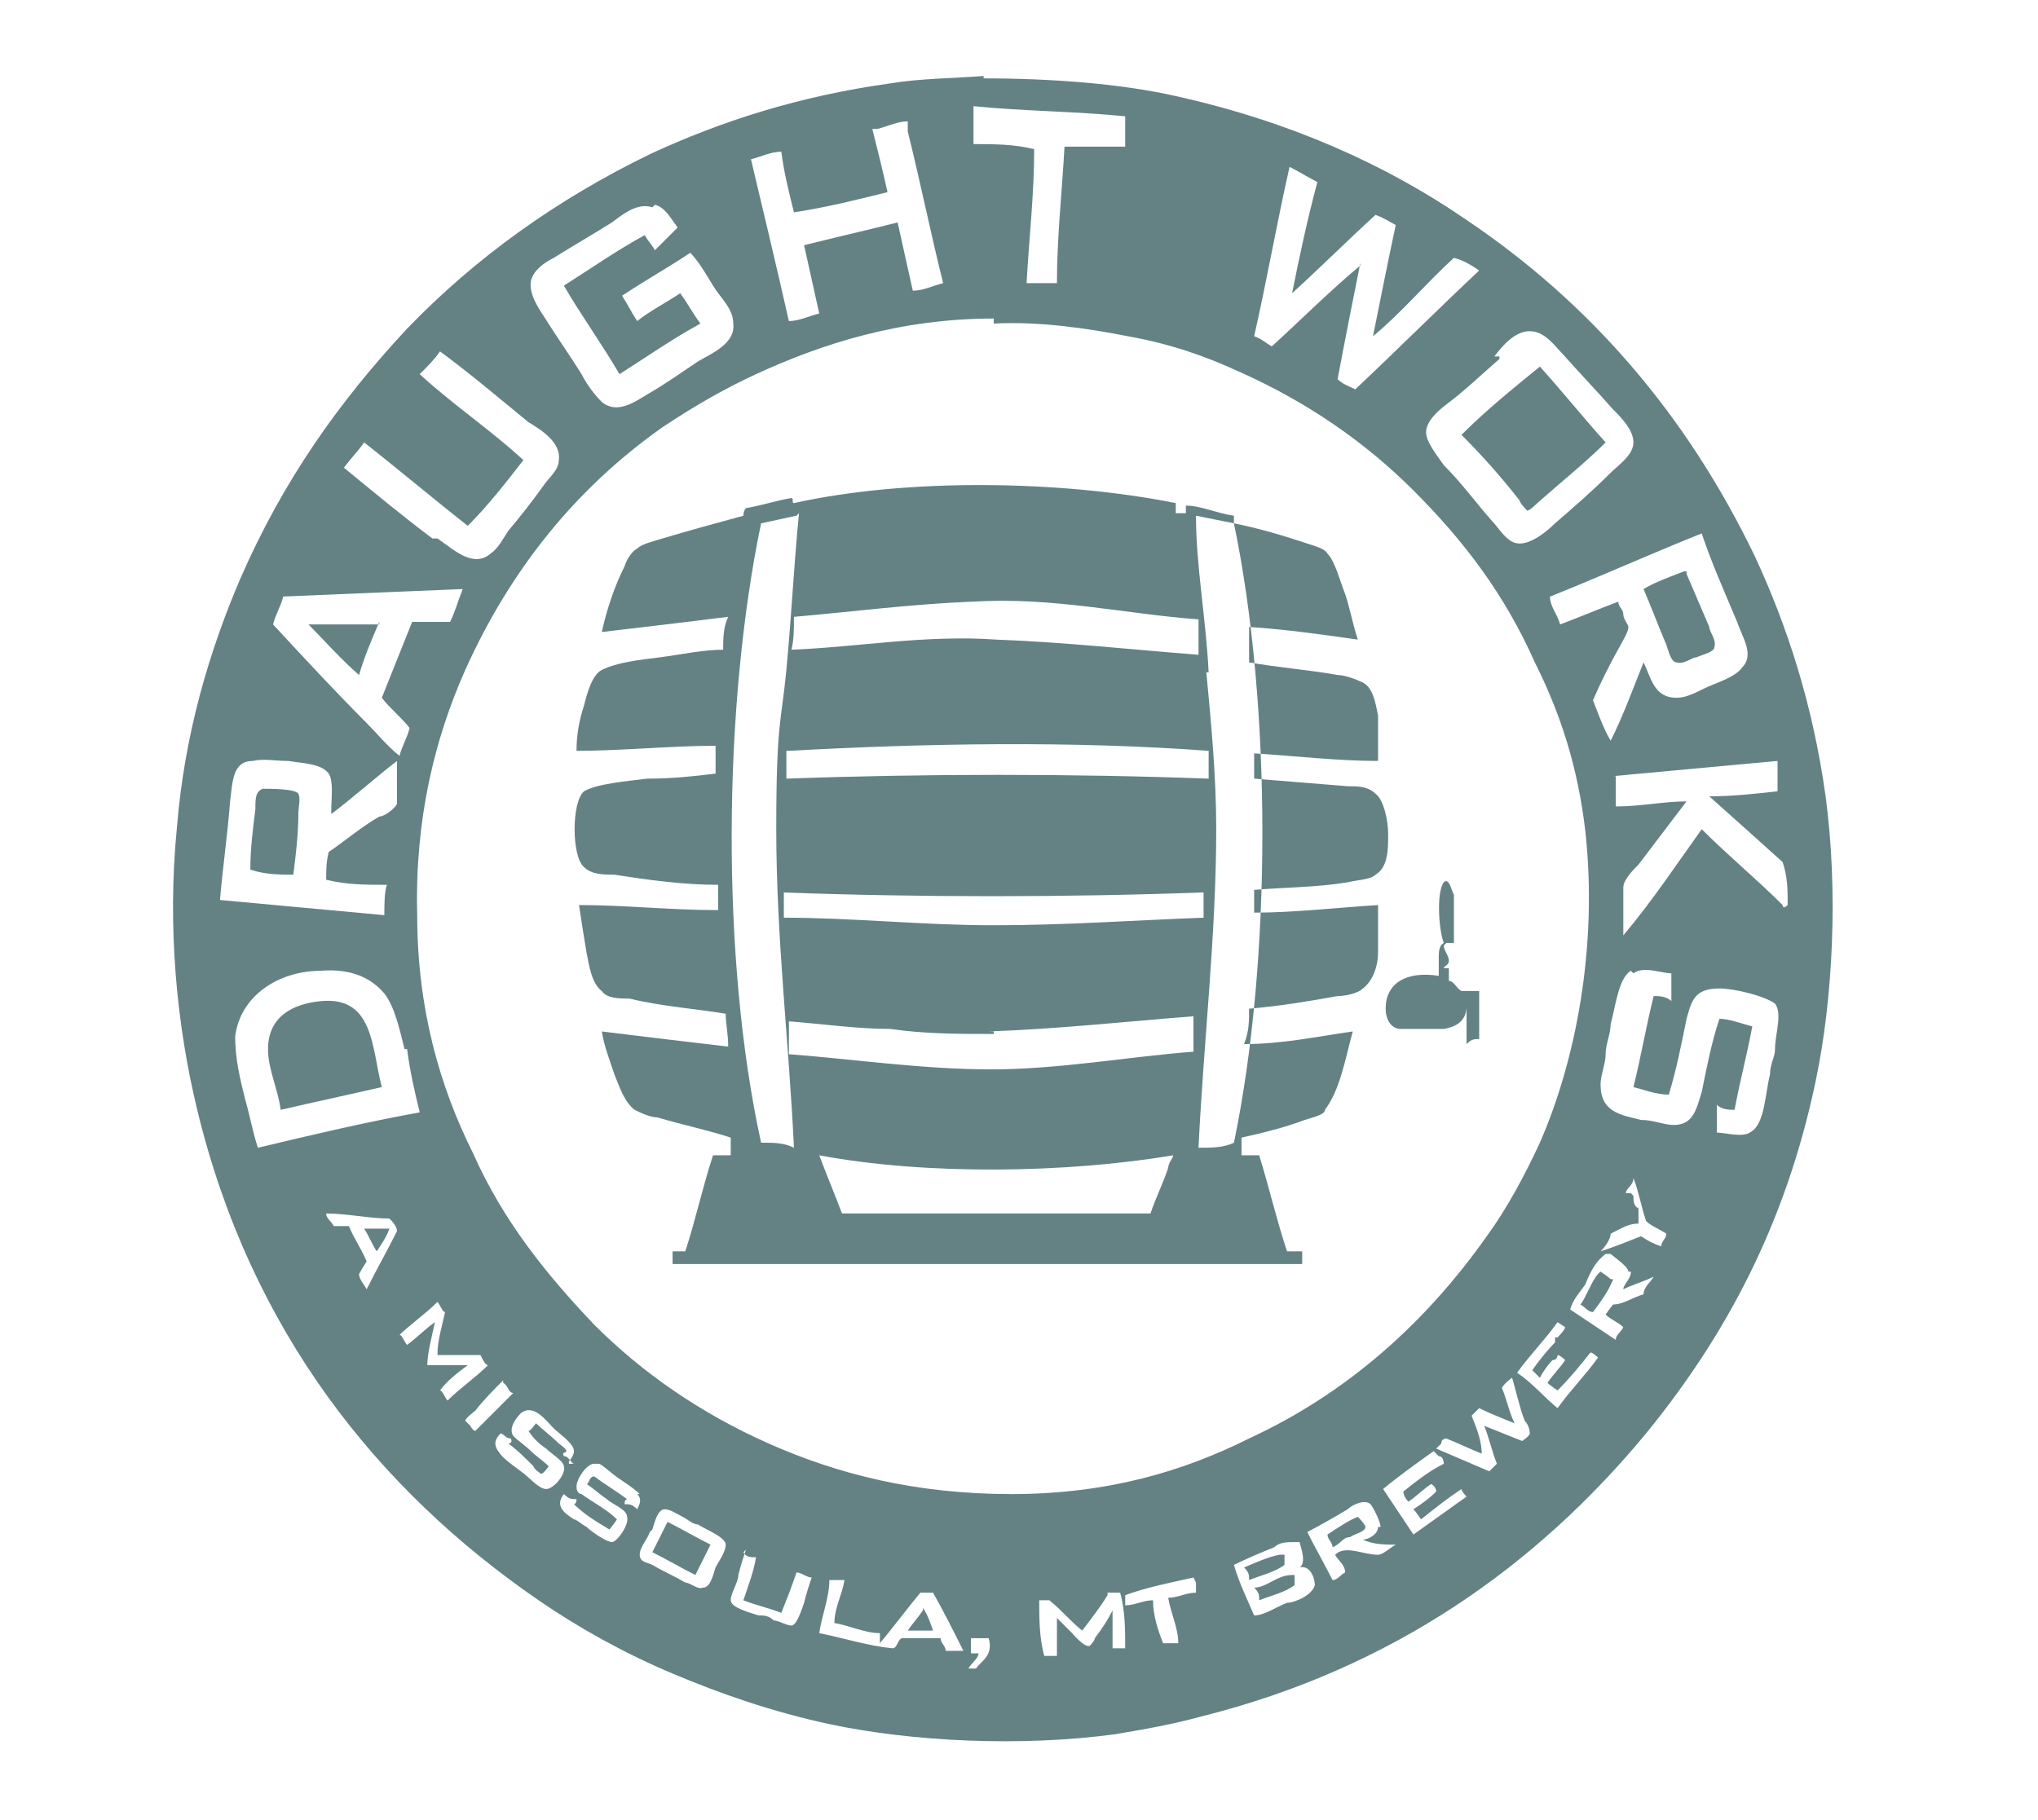
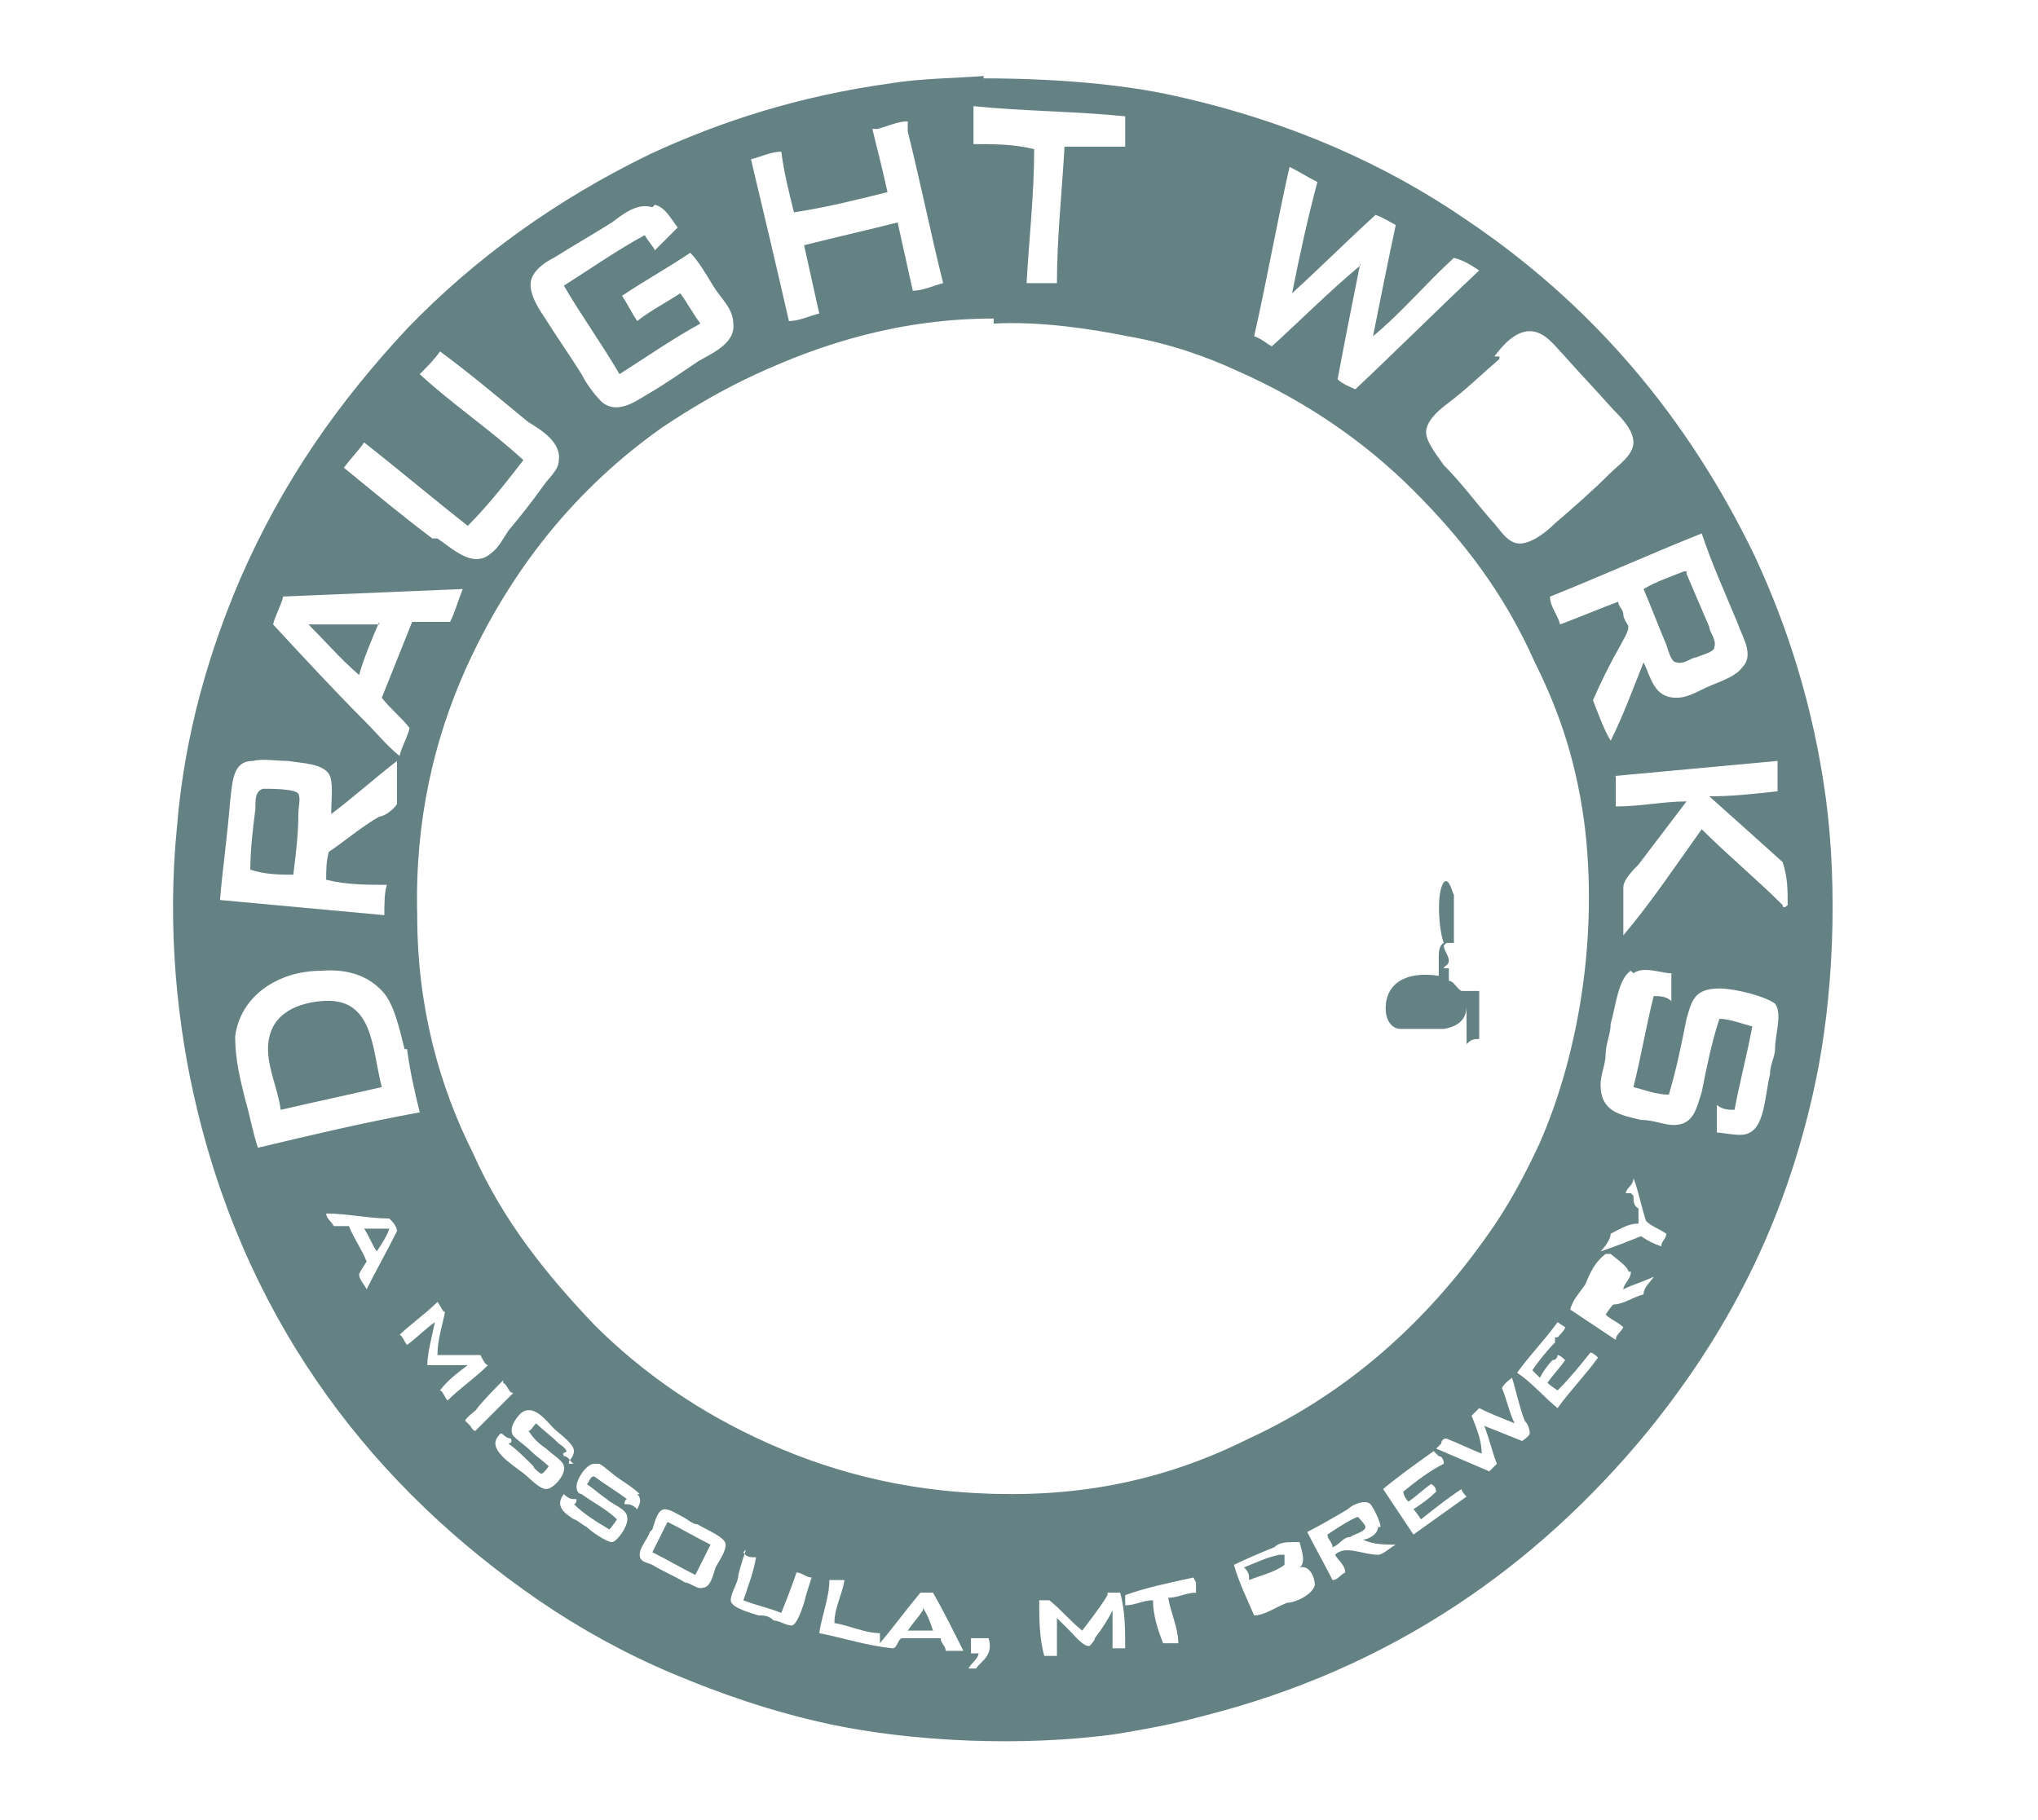
<svg xmlns="http://www.w3.org/2000/svg" viewBox="0 0 80.6 72" version="1.1">
  <defs>
    <style>
      .cls-1 {
        fill: #648284;
        fill-rule: evenodd;
      }
    </style>
  </defs>
  <g>
    <g id="Layer_1">
      <g data-sanitized-data-name="Layer_1" data-name="Layer_1" id="Layer_1-2">
        <g>
-           <path d="M63.5,17.5c-.8.8-1.8,1.6-2.7,2.4,0,0-.3.3-.4.3,0,0-.3-.3-.3-.4-.7-.9-1.5-1.8-2.3-2.6,1-1,2-1.8,3.1-2.7.9,1,1.7,2,2.6,3Z" class="cls-1" />
-           <path d="M46.9,20.3c0,0,0-.2,0-.3.6,0,1.2.3,1.9.4,0,0,0,.2,0,.3,1,.2,2,.5,2.9.8.3.1.7.2.8.4.3.3.5,1.1.7,1.6.2.6.3,1.2.5,1.8-1.4-.2-2.8-.4-4.3-.5,0,.5,0,.9,0,1.4,1.1.2,2.4.3,3.5.5.3,0,.8.2,1,.3.4.2.5.8.6,1.3,0,.6,0,1.2,0,1.8-1.6,0-3.3-.2-4.9-.3v1c1.2.1,2.5.2,3.7.3.4,0,.8,0,1.1.3.3.2.5,1,.5,1.6s0,1.3-.5,1.6c-.2.2-.7.2-1.1.3-1.2.2-2.5.2-3.7.3v.9c1.6,0,3.3-.2,4.9-.3v1.9c0,.5-.2,1.1-.6,1.4-.2.2-.7.3-1,.3-1.1.2-2.3.4-3.5.5,0,.5,0,.9-.2,1.4,1.5,0,2.9-.3,4.3-.5-.3,1.1-.5,2.3-1.1,3.1,0,.2-.5.3-.8.4-.8.3-1.6.5-2.5.7v.7h.7c.4,1.3.7,2.6,1.1,3.8h.6v.5h-24.9v-.5h.5c.4-1.2.7-2.6,1.1-3.8h.7v-.7c-.9-.3-1.9-.5-2.9-.8-.3,0-.7-.2-.9-.3-.4-.3-.6-.9-.8-1.4-.2-.6-.4-1.1-.5-1.7,1.6.2,3.3.4,5,.6,0-.5-.1-.9-.1-1.3-1.2-.2-2.6-.3-3.8-.6-.4,0-.9,0-1.1-.3-.4-.3-.5-1-.6-1.5-.1-.6-.2-1.2-.3-1.9,1.8,0,3.6.2,5.5.2v-1c-1.4,0-2.8-.2-4.1-.4-.4,0-.9,0-1.2-.3-.5-.4-.5-2.6,0-3,.5-.3,1.7-.4,2.5-.5,1,0,1.9-.1,2.7-.2v-1.1c-1.8,0-3.7.2-5.5.2,0-.6.1-1.2.3-1.8.1-.4.3-1.2.7-1.4.6-.3,1.5-.4,2.3-.5s1.7-.3,2.5-.3c0-.4,0-.9.2-1.3-1.6.2-3.3.4-5,.6.2-.9.5-1.8.9-2.6.1-.3.3-.6.5-.7.2-.2.7-.3,1-.4,1-.3,2.1-.6,3.2-.9,0,0,0-.2.1-.3.6-.1,1.2-.3,1.8-.4.1,0,0,.2.1.2,4.5-1,10.6-.9,15.1,0v.4ZM31.5,20.4c-.5.1-.9.2-1.4.3-1.5,7.2-1.6,17.2,0,24.5.5,0,.9,0,1.3.2-.2-4.2-.7-8.3-.7-12.6s.2-4.2.4-6.3c.2-2.1.3-4.2.5-6.2h0ZM47.7,26.5c.2,2.1.4,4.2.4,6.3,0,4.2-.5,8.4-.7,12.6.5,0,1,0,1.4-.2,1.5-7.2,1.5-17.3,0-24.5-.5-.1-1-.2-1.5-.3,0,2,.4,4.1.5,6.2h-.1ZM38.4,23.8c-2.4.1-4.7.4-7,.6,0,.5,0,.9-.1,1.3,2.6-.1,5.3-.6,8.1-.4,2.7.1,5.4.4,8,.6,0-.5,0-.9,0-1.4-2.8-.2-5.8-.9-8.9-.7ZM31.1,29.7v1.1c5.5-.2,11.3-.2,16.7,0v-1.1c-5.4-.4-11.2-.3-16.6,0h-.1ZM31,35.4v.9c2.7,0,5.5.3,8.3.3s5.6-.2,8.3-.3v-1c-5.4.2-11.3.2-16.7,0h.1ZM39.3,40.9c-1.4,0-2.7,0-4.1-.2-1.3,0-2.7-.2-4-.3v1.3c2.6.2,5.3.6,8,.6s5.4-.5,8-.7v-1.4c-2.6.2-5.3.5-8.1.6h.2ZM32.4,45.7c.3.8.6,1.5.9,2.3h12.2c.2-.6.5-1.2.7-1.8,0-.2.2-.4.2-.5-4.2.7-9.7.8-14,0Z" class="cls-1" />
          <path d="M66.7,22.7h0c.3.7.6,1.4.9,2.1,0,.2.3.5.2.8,0,.2-.5.3-.7.4-.2,0-.5.3-.8.2-.2,0-.3-.4-.4-.7-.3-.7-.6-1.5-.9-2.2.5-.3,1.1-.5,1.6-.7h.1Z" class="cls-1" />
          <path d="M15,24.6c-.3.7-.6,1.4-.8,2.1-.7-.6-1.4-1.4-2-2h2.8Z" class="cls-1" />
-           <path d="M11.7,34.6c-.6,0-1.2,0-1.8-.2,0-.8.1-1.6.2-2.4,0-.4,0-.7.3-.8.3,0,1.3,0,1.4.2.1.2,0,.5,0,.8,0,.8-.1,1.6-.2,2.4h.1Z" class="cls-1" />
+           <path d="M11.7,34.6c-.6,0-1.2,0-1.8-.2,0-.8.1-1.6.2-2.4,0-.4,0-.7.3-.8.3,0,1.3,0,1.4.2.1.2,0,.5,0,.8,0,.8-.1,1.6-.2,2.4Z" class="cls-1" />
          <path d="M57.1,37.4c0,.2.2.4.2.6s-.2.2-.2.3h.2v.5c.2,0,.3.3.5.4h.7v1.9c-.2,0-.3,0-.5.2v-1.5c0,.5-.3.8-.9.9h-1.7c-.4,0-.6-.4-.6-.8,0-1,.8-1.5,2.1-1.3v-.4h0c0,0,0-.2,0-.3,0-.2,0-.5.2-.6-.2-.5-.3-2,0-2.4.2-.2.3.3.4.5,0,.7,0,1.4,0,1.9h-.3Z" class="cls-1" />
          <path d="M15.1,43c-1.3.3-2.7.6-4,.9-.1-.8-.5-1.6-.5-2.4,0-1.3,1-1.8,2.1-1.9,2.1-.2,2,1.9,2.4,3.4Z" class="cls-1" />
          <path d="M14.4,48.6h1c-.1.3-.3.6-.5.9-.2-.3-.3-.6-.5-.9Z" class="cls-1" />
-           <path d="M63.8,50.6c-.2.5-.5.9-.8,1.3-.2,0-.3-.2-.5-.3.2-.2.5-1.1.8-1.3,0,0,.3.2.4.3h0Z" class="cls-1" />
          <path d="M52.7,61.2c0-.2-.2-.3-.2-.5.3-.2.9-.6,1.2-.7,0,0,.3.3.3.4,0,.2-.5.3-.6.4-.3,0-.4.3-.7.4Z" class="cls-1" />
          <path d="M28.1,61.1l-.6,1.2c-.6-.3-1.1-.6-1.7-.9l.6-1.2c.6.3,1.1.6,1.7.9Z" class="cls-1" />
          <path d="M50.8,61.5c0,0,0,.2,0,.4-.4.3-.9.4-1.4.6,0-.2,0-.3-.2-.5.5-.2.9-.4,1.4-.5h.1Z" class="cls-1" />
-           <path d="M51.2,62.3c0,0,0,.2,0,.4-.4.3-.9.4-1.4.6,0-.2,0-.3-.2-.5.5,0,.9-.5,1.5-.5Z" class="cls-1" />
          <path d="M36.5,63.6c.2.3.3.6.4.9-.3,0-.7,0-1,0,.2-.3.4-.5.6-.8Z" class="cls-1" />
          <path d="M38.9,3.1c2.6,0,5.4.2,7.6.7,4.5,1,8.3,2.7,11.5,4.9,4.9,3.3,8.7,7.7,11.4,13.3,1.3,2.8,2.3,5.9,2.8,9.5.5,3.7.3,8-.4,11.3-1.2,5.7-3.6,10.1-6.7,13.9-4.3,5.2-10,9.3-17.6,11.2-1.1.3-2.2.5-3.4.7-3.7.5-8,.3-11.3-.4-2.3-.5-4.3-1.2-6.2-2-1.9-.8-3.7-1.8-5.3-2.9-6.4-4.4-11.4-10.7-13.5-19.4-.8-3.3-1.2-7.2-.8-11.2.3-3.7,1.3-7,2.5-9.8,1.7-3.9,3.9-7,6.6-9.9,2.7-2.8,5.9-5.1,9.6-6.9,2.8-1.3,5.9-2.3,9.5-2.8,1.2-.2,2.5-.2,3.8-.3h-.1ZM53.8,10.4h0c-.3,1.5-.6,3-.9,4.6.2.2.5.3.7.4,1.7-1.6,3.3-3.2,4.9-4.7-.3-.2-.6-.4-1-.5-1.1,1-2.1,2.2-3.2,3.1.3-1.5.6-3,.9-4.4-.2-.1-.5-.3-.8-.4-1.1,1-2.2,2.1-3.3,3.1.3-1.5.6-2.9,1-4.4-.4-.2-.7-.4-1.1-.6-.5,2.2-.9,4.5-1.4,6.7.3.1.5.3.7.4,1.1-1,2.3-2.2,3.5-3.2h0ZM38.5,5.7c.8,0,1.6,0,2.4.2,0,1.8-.2,3.5-.3,5.3h1.2c0-1.8.2-3.6.3-5.4.8,0,1.6,0,2.4,0v-1.2c-2-.2-4-.2-6-.4v1.4ZM34.5,5.1c.2.8.4,1.6.6,2.5-1.2.3-2.4.6-3.7.8-.2-.8-.4-1.6-.5-2.4-.4,0-.8.2-1.2.3.5,2.1,1,4.2,1.5,6.4.4,0,.8-.2,1.2-.3-.2-.9-.4-1.8-.6-2.7,1.2-.3,2.5-.6,3.7-.9.2.9.4,1.8.6,2.7.4,0,.8-.2,1.2-.3-.5-2-.9-4-1.4-6,0,0,0-.3,0-.4-.4,0-.8.2-1.2.3h0ZM25.8,8.2c-.6-.2-1.2.3-1.6.6-.8.5-1.5.9-2.3,1.4-.4.2-.8.5-.9.9-.1.5.3,1.1.5,1.4.5.8,1,1.5,1.5,2.3.2.4.5.8.8,1.1.6.5,1.3,0,1.8-.3.7-.4,1.4-.9,2-1.3.5-.3,1.5-.7,1.4-1.5,0-.6-.5-1-.8-1.5s-.6-1-.9-1.3c-.9.6-1.8,1.1-2.7,1.7.2.3.4.7.6,1,.5-.4,1.1-.7,1.7-1.1.3.4.5.8.8,1.2-1.1.6-2.1,1.3-3.2,2-.7-1.2-1.5-2.3-2.2-3.5,1.1-.7,2.1-1.4,3.2-2,.1.2.3.4.4.6.3-.3.6-.6.9-.9-.3-.4-.5-.8-.9-.9h0ZM39.3,12.6c-3.7,0-6.8,1-9.4,2.2-1.3.6-2.5,1.3-3.7,2.1-3.4,2.4-6,5.6-7.8,9.6-1.2,2.7-2,5.9-1.9,9.7,0,3.7.9,6.8,2.2,9.4,1.2,2.7,2.9,4.8,4.8,6.8,1.9,1.9,4.2,3.5,6.9,4.7s5.8,2,9.6,2,6.8-.9,9.4-2.2c3.9-1.8,7-4.6,9.4-8,.8-1.1,1.5-2.4,2.1-3.7,1.4-3.2,2.3-7.7,1.8-12.3-.3-2.6-1-4.7-2-6.7-1.2-2.7-2.8-4.8-4.8-6.8-1.9-1.9-4.2-3.5-6.9-4.7-1.3-.6-2.7-1.1-4.4-1.4-1.5-.3-3.5-.6-5.3-.5h0v-.2ZM59.3,14.2c-.7.6-1.3,1.2-2.1,1.8-.4.3-.8.7-.8,1.1s.5,1,.7,1.3c.7.7,1.2,1.4,1.9,2.2.3.3.6.9,1.1.9s1.1-.5,1.4-.8c.7-.6,1.5-1.3,2.2-2,.3-.3.9-.7.9-1.2s-.5-1-.8-1.3c-.8-.9-1.2-1.3-2-2.2-.3-.3-.7-.9-1.3-.9s-1.1.6-1.4,1h.2ZM17.3,21.3c.6.4,1.4,1.2,2.1.6.3-.2.5-.6.7-.9.5-.6.9-1.1,1.4-1.8.2-.3.6-.6.6-1,.1-.7-.7-1.2-1.2-1.5-1.1-.9-2.4-2-3.5-2.8h0c-.2.3-.5.6-.8.9,1.3,1.2,2.8,2.2,4.1,3.4-.7.9-1.4,1.8-2.2,2.6-1.4-1.1-2.7-2.2-4.1-3.3-.2.3-.5.6-.8,1,1.1.9,2.3,1.9,3.5,2.8h.2ZM66.3,27.6c.5,0,.9-.3,1.4-.5s1-.4,1.2-.7c.5-.5,0-1.2-.2-1.8-.5-1.2-1-2.3-1.4-3.5h0c-2,.8-4,1.7-6,2.5,0,.4.3.7.4,1.1.8-.3,1.5-.6,2.3-.9,0,.2.2.3.2.5s.2.4.2.5c0,.2-.2.5-.3.7-.4.7-.8,1.5-1.1,2.2.2.5.4,1.1.7,1.6.5-1,.9-2.1,1.3-3.1.3.6.4,1.4,1.3,1.4ZM11.2,23.6c-.1.4-.3.7-.4,1.1,1.2,1.3,2.5,2.7,3.7,3.9.4.4.8.9,1.3,1.3.1-.4.3-.7.4-1.1-.3-.4-.8-.8-1.1-1.2.4-1,.8-2,1.2-3h1.5c.2-.4.3-.8.5-1.3-2.4.1-4.8.2-7.2.3h0ZM13.1,32.1c0-.5.1-1.2-.1-1.5-.3-.4-1-.4-1.6-.5-.5,0-1-.1-1.4,0-.8,0-.8.8-.9,1.6-.1,1.3-.3,2.7-.4,3.9,2.2.2,4.3.4,6.5.6,0-.4,0-.9.1-1.2-.8,0-1.6,0-2.4-.2,0-.4,0-.7.1-1.1.6-.4,1.3-1,2-1.4.2,0,.6-.3.7-.5v-1.7c-.9.7-1.8,1.5-2.6,2.1h0ZM63.9,30.7c0,.4,0,.8,0,1.2,1,0,1.9-.2,2.8-.2-.6.8-1.3,1.7-1.9,2.5-.2.2-.6.6-.6.9v.5c0,.5,0,.9,0,1.4,1.1-1.3,2.1-2.8,3.1-4.2,1,1,2.2,2,3.2,3,0,0,0,.2.2,0,0-.6,0-1.1-.2-1.7-1-.9-2-1.8-2.9-2.6.9,0,1.8-.1,2.7-.2,0-.4,0-.8,0-1.2-2.2.2-4.3.4-6.5.6h0ZM64.5,38.4c-.5.3-.6,1.4-.8,2.1,0,.4-.2.8-.2,1.2s-.2.8-.2,1.2c0,1.1.8,1.2,1.6,1.4.5,0,.9.2,1.3.2.8,0,.9-.7,1.1-1.3.2-1,.4-2,.7-2.9.4,0,.9.2,1.3.3-.2,1.1-.5,2.2-.7,3.3-.2,0-.5,0-.7-.2v1.1c.3,0,1,.2,1.3,0,.6-.3.6-1.5.8-2.3,0-.4.2-.7.2-1,0-.6.3-1.4,0-1.8-.4-.3-1.6-.6-2.2-.6-1,0-1.1.5-1.3,1.2-.2,1-.4,2-.7,3-.5,0-1-.2-1.4-.3.3-1.2.5-2.4.8-3.6.2,0,.5,0,.7.2v-1.1c-.4,0-1.1-.3-1.5,0h0ZM16,41.5c-.2-.8-.4-1.7-.8-2.2-.5-.6-1.3-1-2.5-.9-1.7,0-3.2,1-3.4,2.6,0,.9.2,1.7.4,2.5.2.7.3,1.3.5,1.9,2.1-.5,4.2-1,6.4-1.4-.2-.8-.4-1.7-.5-2.5h0ZM64.6,47.3c0,.2,0,.4.2.5,0,.2,0,.4,0,.6-.4,0-.7.2-1.1.4,0,.2-.2.5-.4.7.6-.2,1.1-.4,1.6-.6.3.2.5.3.8.4,0-.2.2-.3.2-.5-.3-.2-.6-.3-.8-.5-.2-.6-.3-1.2-.5-1.7,0,.3-.3.4-.3.6h.2ZM13.3,48.5h.5c.2.5.5.9.7,1.4,0,0-.2.3-.3.5,0,.2.2.4.3.6.4-.8.8-1.5,1.2-2.3,0-.2-.2-.4-.3-.5-.8,0-1.7-.2-2.5-.2,0,.2.2.3.3.5h.1ZM64.4,50.3c0-.2-.6-.6-.7-.7h-.2c-.4.3-.6.7-.8,1.2-.2.3-.5.6-.6,1,.6.4,1.2.8,1.8,1.2,0-.2.2-.3.3-.5-.2-.2-.5-.3-.7-.5,0,0,.2-.3.3-.4.4,0,.8-.3,1.2-.4,0-.3.3-.5.4-.7-.4.2-.8.3-1.2.5,0-.2.3-.4.3-.7h-.1ZM15.8,52.8c.1,0,.2.3.3.4.4-.3.8-.7,1.1-.9-.1.5-.3,1.2-.3,1.7h1.6c-.4.3-.8.6-1.1,1,.1,0,.2.3.3.4.5-.5,1.1-.9,1.6-1.4-.1,0-.2-.2-.3-.4-.6,0-1.1,0-1.7,0,0-.6.2-1.2.3-1.7-.1,0-.2-.3-.3-.4-.5.5-1.1.9-1.6,1.4h0ZM61.6,52.9s.3-.3.3-.4l-.3-.2c-.5.7-1.1,1.3-1.6,2,.6.4,1.1,1,1.6,1.4.5-.7,1.1-1.3,1.6-2,0,0-.2-.2-.3-.2-.4.5-.8,1-1.3,1.5,0,0-.3-.2-.4-.3.2-.3.5-.6.7-.9,0,0-.2-.2-.3-.2,0,0,0,.2-.2.2-.2.2-.4.5-.5.7l-.3-.3c.2-.3.6-.8.9-1.1v-.2ZM19.9,54.6c-.3.3-.8.8-1.1,1.2,0,0-.4.3-.4.4l.2.2s.1.2.2.2l1.5-1.5c-.2,0-.2-.3-.4-.4h0ZM59.4,54.9c.2.5.3,1,.5,1.4-.5-.2-1-.4-1.4-.6,0,0-.2.2-.3.3.2.5.4,1,.4,1.5-.5-.2-.9-.4-1.4-.6,0,0-.2,0-.2.2l-.2.2c.7.3,1.4.6,2.1.9,0,0,.2-.2.3-.3-.2-.5-.3-1-.5-1.5.5.2,1,.4,1.5.6,0,0,.3-.2.3-.3,0,0,0-.3-.2-.5-.2-.5-.4-1.4-.5-1.7,0,0-.3.2-.4.4ZM22.5,57.8s.2-.2.2-.4c0-.3-.6-.7-.8-.9-.3-.3-.8-1-1.3-.6-.2.2-.5.6-.3.9.2.2.5.4.7.6.2.2.5.4.7.6,0,0-.2.3-.3.3,0,0-.3-.2-.3-.3-.3-.3-.7-.7-1-.9,0,0,.2,0,.1-.2-.2,0-.3-.2-.4-.2-.2.2-.3.4-.1.7.2.3.5.5.9.8.3.2.7.7,1,.7s.8-.6.7-.9c0-.2-.5-.5-.7-.7-.3-.2-.5-.4-.7-.7.1,0,.2-.2.3-.3.2.2.6.5.9.8,0,0,.3.2.3.3s-.2,0-.1.2c.2,0,.3.3.4.3h-.2ZM56.7,57.4c-.7.5-1.4,1-2,1.5.4.6.8,1.2,1.2,1.8.7-.5,1.4-1,2.1-1.5,0,0-.2-.2-.2-.3-.6.4-1.1.8-1.6,1.2,0,0-.2-.3-.3-.4.3-.2.6-.4.9-.7,0,0,0-.2-.2-.3-.3.2-.6.5-.9.7,0,0-.2-.2-.2-.4.5-.4,1-.8,1.6-1.1,0,0,0-.3-.2-.3l-.2-.2ZM25.3,59.1c-.2-.2-.5-.4-.8-.6-.3-.2-.6-.5-.8-.6h-.2c-.3,0-.7.6-.7.9s.2.3.2.3c.4.3,1,.6,1.4,1,0,0-.2.3-.3.4-.5-.3-1-.6-1.4-1,0,0,.1,0,.1-.2-.2,0-.3,0-.5-.2-.4.5.1.8.4,1,.1,0,.3.2.5.3.2.2.8.6,1,.6s.7-.7.6-1c0-.3-.6-.5-.8-.7-.3-.2-.5-.4-.8-.6.1,0,.1-.3.3-.3.4.3.9.6,1.3.9,0,0-.1,0-.1.2.2,0,.3,0,.5.2.1-.2.2-.4,0-.6h0ZM54.6,60.4c0-.2-.3-.8-.4-.9-.2-.2-.7,0-.9.2-.5.3-1.2.7-1.6.9.3.6.7,1.3,1,1.9.2,0,.3-.2.5-.3,0-.3-.3-.5-.4-.7.4-.4,1.1,0,1.7,0,.2,0,.5-.3.7-.4-.4,0-.9,0-1.3-.2.2,0,.6-.2.6-.5h.1ZM25.7,60.6c-.1.3-.4.6-.4.9s.3.3.5.4c.5.3.8.4,1.3.7.2,0,.5.3.7.2.3,0,.4-.5.5-.8.1-.2.4-.6.4-.9s-.8-.6-1.1-.8c-.2,0-.4-.2-.6-.3s-.5-.3-.7-.3c-.3,0-.4.5-.5.8h0ZM51.2,61c-.3,0-.6,0-.8.2-.5.2-1.2.5-1.6.7.2.7.5,1.3.8,2,.4,0,.8-.3,1.3-.5.3,0,1-.3,1.1-.7,0-.3-.2-.8-.6-.7.3-.2,0-.9,0-1h-.1ZM29.5,61.3c-.1.3-.2.6-.3,1,0,.3-.3.7-.3,1s.8.5,1.1.6c.2,0,.4,0,.6.2.2,0,.5.2.7.2s.4-.6.5-.9c.1-.4.2-.7.3-1-.2,0-.4-.2-.6-.2-.2.6-.4,1.1-.6,1.6-.5-.2-1-.3-1.5-.5.2-.6.4-1.1.5-1.7-.2,0-.4,0-.5-.2h0ZM47.2,62.4c-.9.2-1.9.4-2.7.7,0,0,0,.3,0,.4.4,0,.7-.2,1.1-.2,0,.6.2,1.2.4,1.7.2,0,.4,0,.6,0,0-.6-.3-1.2-.4-1.8.4,0,.7-.2,1.1-.2,0-.2,0-.3,0-.4h0ZM35.3,65.2c.2,0,.2-.4.4-.4h.4c.4,0,.8,0,1.1,0,0,.2.2.3.2.5h.7c-.4-.8-.8-1.6-1.2-2.3h-.5c-.5.6-1.1,1.4-1.6,2v-.4c-.6,0-1.2-.3-1.8-.4,0-.6.3-1.1.4-1.7-.2,0-.4,0-.6,0,0,.7-.3,1.4-.4,2.1,1,.2,1.9.5,2.9.6ZM43.8,63.1c-.3.5-.7,1-1,1.4-.5-.4-.8-.8-1.3-1.2h-.4c0,.7,0,1.5.2,2.2h.5c0-.5,0-1,0-1.5.2.2.4.4.6.6,0,0,.5.6.7.5,0,0,.2-.2.2-.3.3-.4.5-.7.7-1.1,0,.5,0,1,0,1.5h.5c0-.7,0-1.5-.2-2.2h-.5ZM38.4,64.9v.5h.3c0,.2-.3.4-.4.6h.3c.2-.3.7-.5.5-1.2h-.7,0Z" class="cls-1" />
        </g>
      </g>
    </g>
  </g>
</svg>